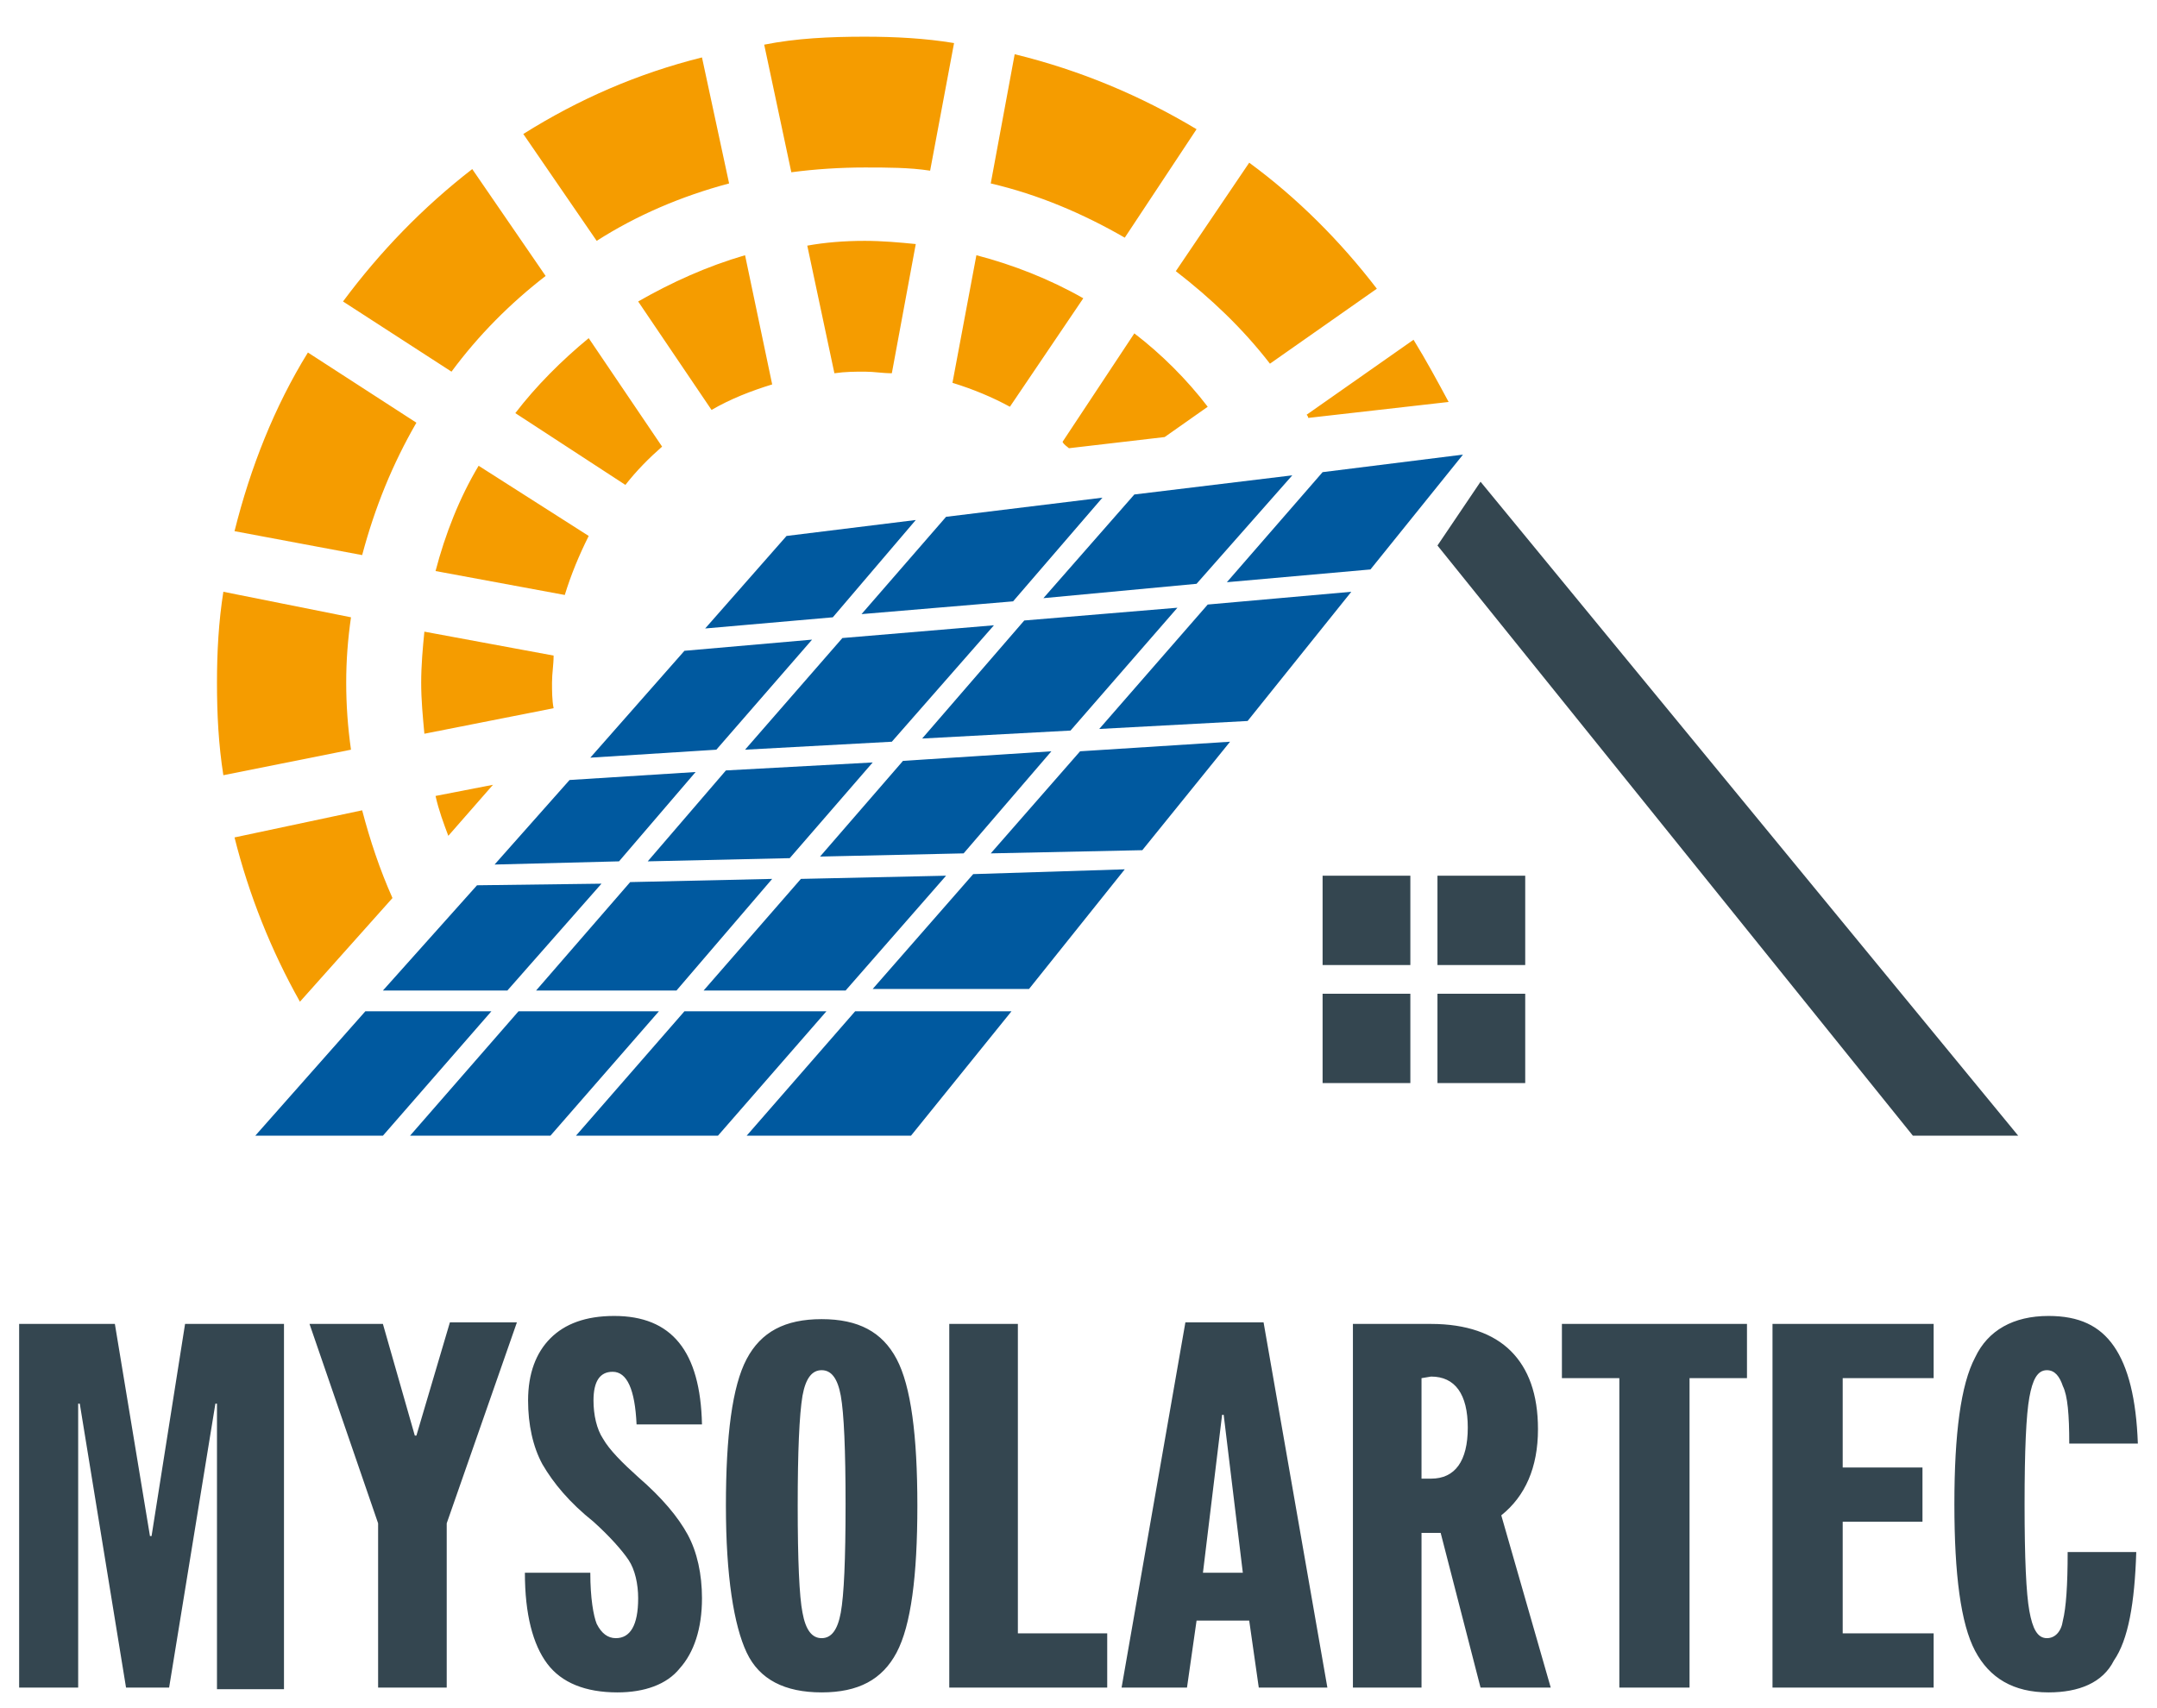
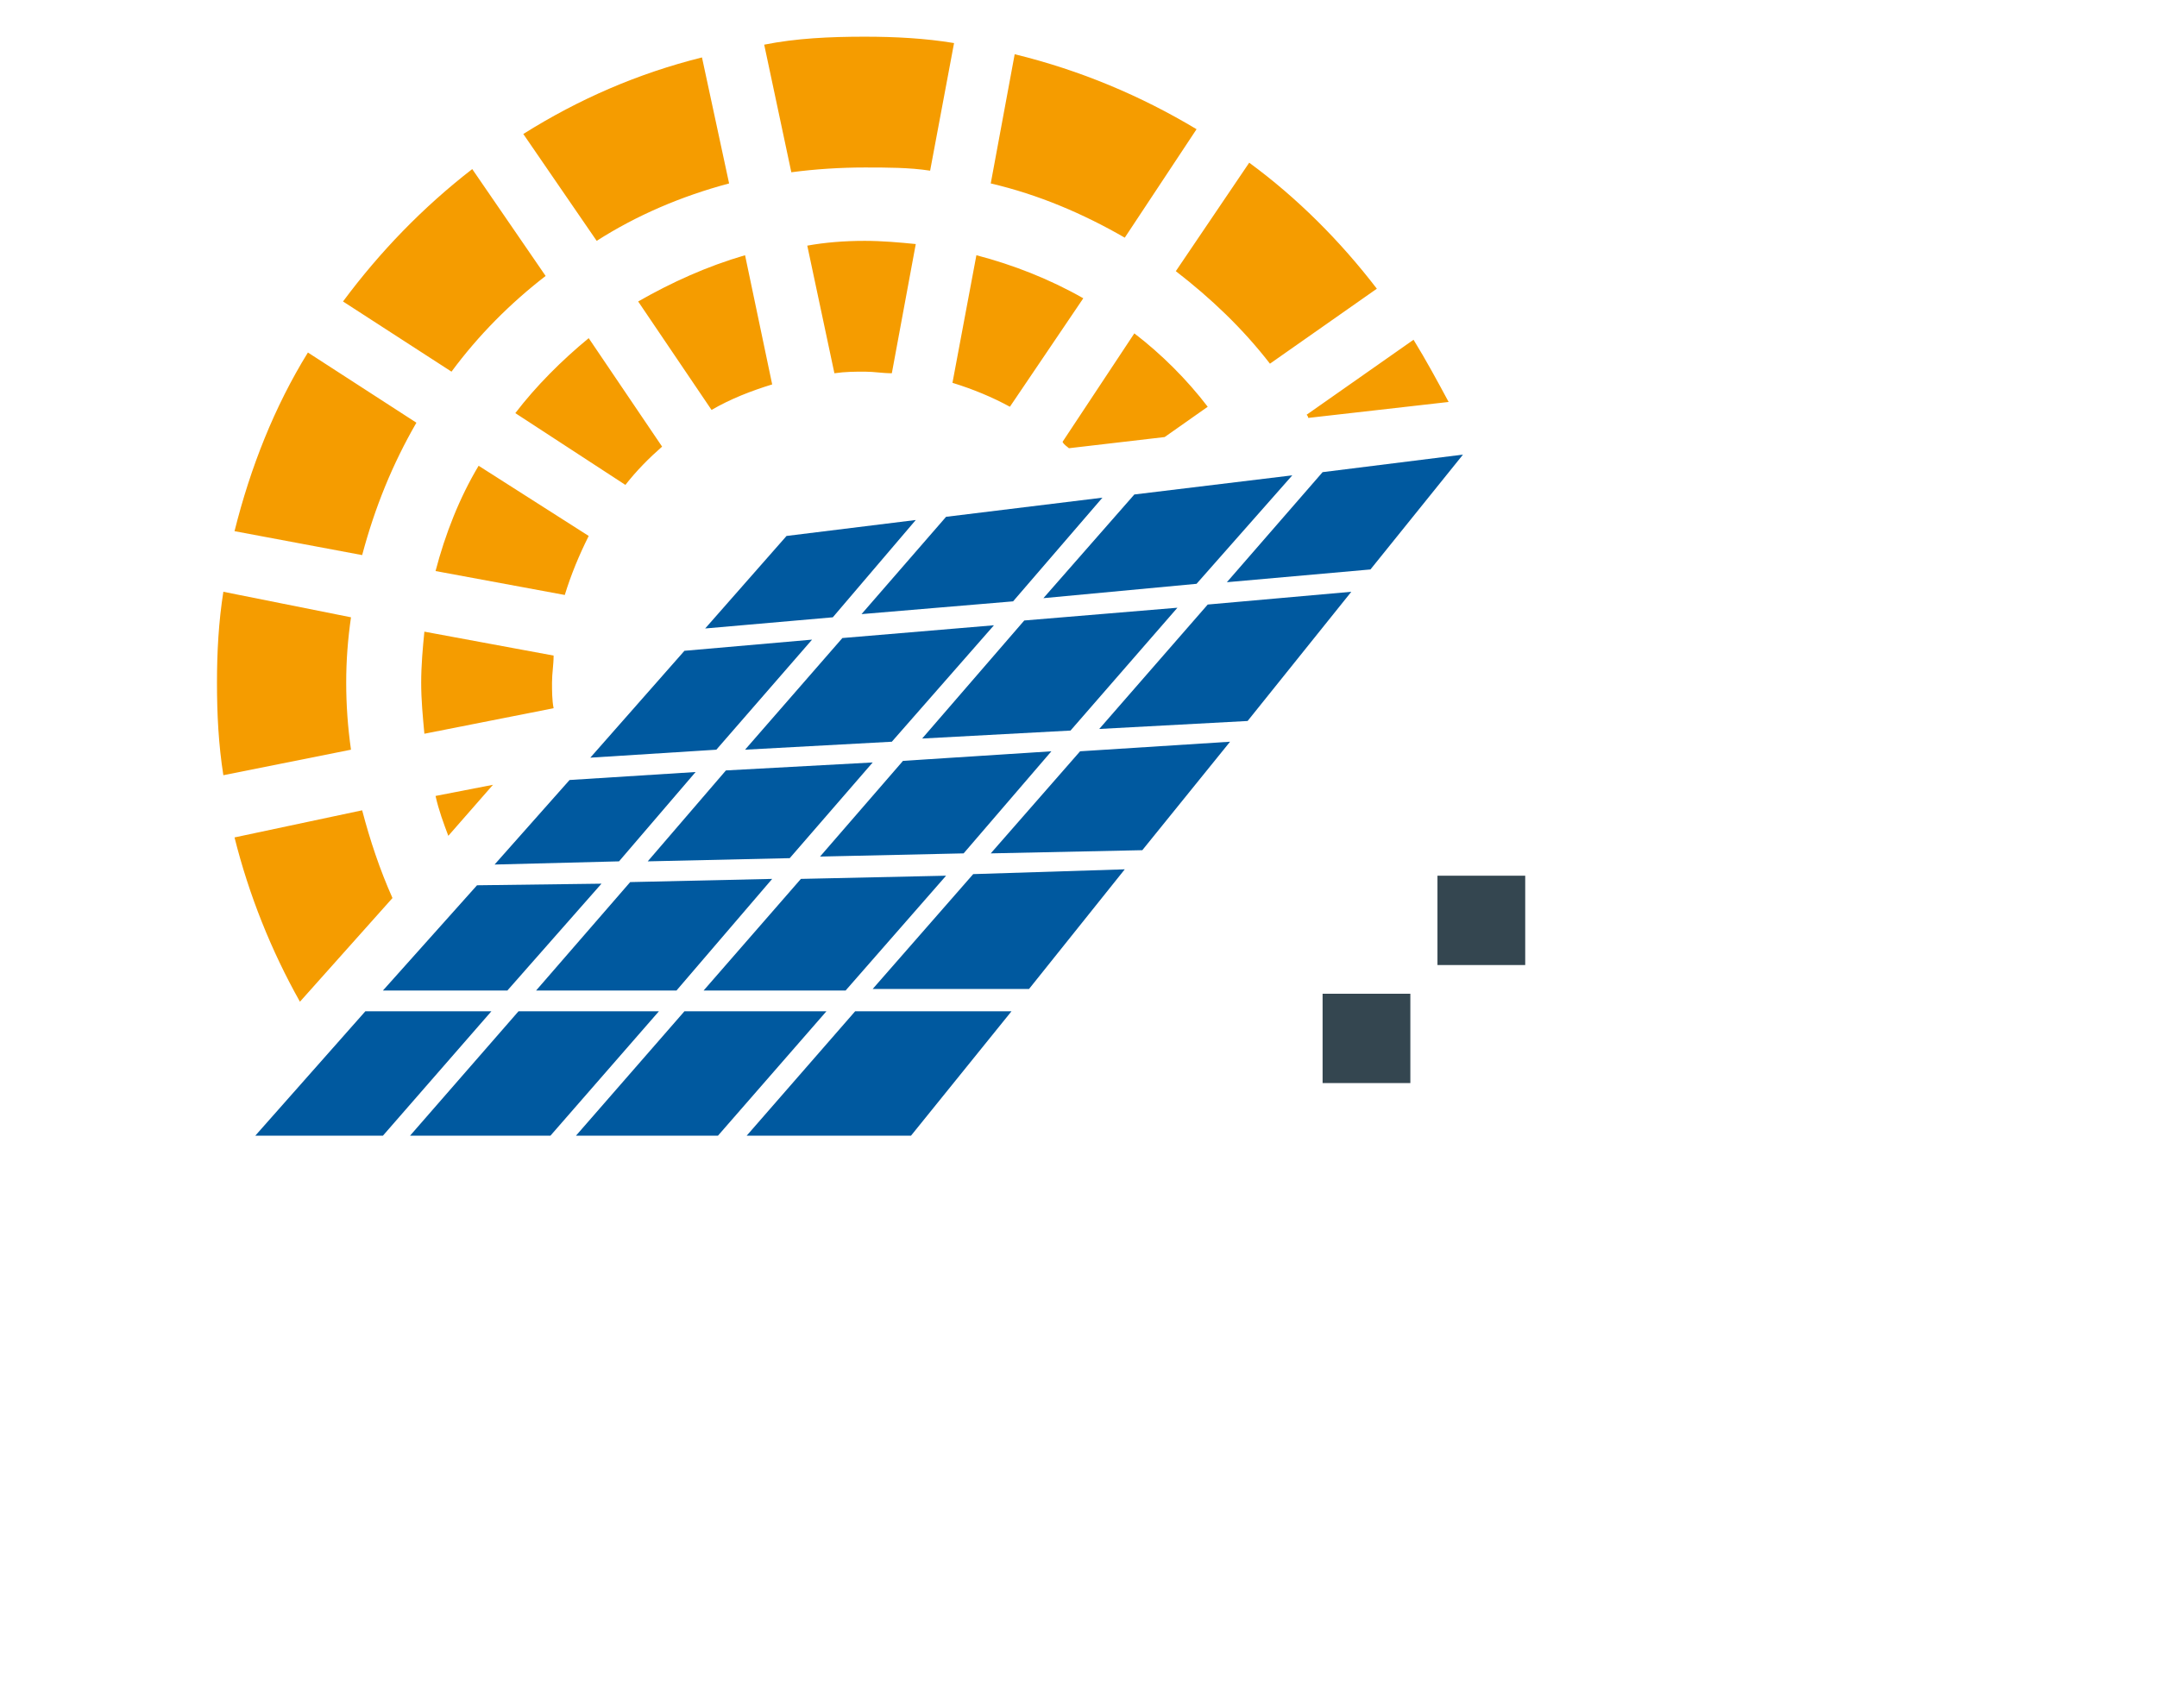
<svg xmlns="http://www.w3.org/2000/svg" xmlns:xlink="http://www.w3.org/1999/xlink" version="1.1" id="Ebene_1" x="0px" y="0px" viewBox="0 0 135.2 107.1" style="enable-background:new 0 0 135.2 107.1;" xml:space="preserve">
  <style type="text/css"> .st0{clip-path:url(#SVGID_00000119837900779581237220000015130637449540500368_);fill:#344650;} .st1{fill:#344650;} .st2{clip-path:url(#SVGID_00000059279432150222029410000001372468767456894612_);fill:#F59C00;} .st3{fill:#00599F;} </style>
  <g>
    <g>
      <g>
        <defs>
-           <rect id="SVGID_1_" x="-6.4" y="2.3" width="147.9" height="137.2" />
-         </defs>
+           </defs>
        <clipPath id="SVGID_00000067231032960920970840000010624373043758821764_">
          <use xlink:href="#SVGID_1_" style="overflow:visible;" />
        </clipPath>
        <path style="clip-path:url(#SVGID_00000067231032960920970840000010624373043758821764_);fill:#344650;" d="M128.4,106.1 c-2.2,0-3.7-0.9-4.6-2.6c-0.9-1.7-1.3-4.8-1.3-9.2s0.4-7.5,1.3-9.2c0.8-1.7,2.4-2.6,4.6-2.6c1.9,0,3.2,0.6,4.1,1.9 s1.4,3.3,1.5,6.1h-4.3c0-1.8-0.1-3-0.4-3.6c-0.2-0.6-0.5-1-1-1c-0.6,0-0.9,0.6-1.1,1.7c-0.2,1.1-0.3,3.3-0.3,6.7s0.1,5.6,0.3,6.7 c0.2,1.1,0.5,1.7,1.1,1.7c0.5,0,0.9-0.4,1-1.1c0.2-0.8,0.3-2.2,0.3-4.3h4.3c-0.1,3.2-0.5,5.5-1.4,6.8 C131.8,105.5,130.3,106.1,128.4,106.1 M111.1,105.8V83h10.1v3.4h-5.7V92h5v3.4h-5v7h5.7v3.4L111.1,105.8L111.1,105.8z M101.5,105.8V86.4h-3.6V83h11.6v3.4h-3.6v19.4L101.5,105.8L101.5,105.8z M89.1,86.4v6.3h0.6c1.5,0,2.3-1.1,2.3-3.2 s-0.8-3.2-2.3-3.2L89.1,86.4L89.1,86.4z M97.2,105.8h-4.4l-2.5-9.7h-1.2v9.7h-4.3V83h4.9c2.2,0,3.9,0.6,5,1.7s1.7,2.7,1.7,4.9 c0,2.4-0.8,4.2-2.3,5.4L97.2,105.8z M75.4,98.6h2.5l-1.2-9.9h-0.1L75.4,98.6z M70.3,105.8l4-22.9h4.9l4,22.9h-4.3l-0.6-4.2h-3.3 l-0.6,4.2H70.3z M59.5,105.8V83h4.3v19.4h5.6v3.4L59.5,105.8L59.5,105.8z M50.3,101.1c0.2,1.1,0.6,1.6,1.2,1.6 c0.6,0,1-0.5,1.2-1.6c0.2-1.1,0.3-3.3,0.3-6.8c0-3.4-0.1-5.7-0.3-6.8c-0.2-1.1-0.6-1.6-1.2-1.6c-0.6,0-1,0.5-1.2,1.6 C50.1,88.7,50,91,50,94.4C50,97.8,50.1,100.1,50.3,101.1 M56.2,103.6c-0.9,1.7-2.4,2.5-4.7,2.5c-2.3,0-3.9-0.8-4.7-2.5 c-0.8-1.7-1.3-4.8-1.3-9.2c0-4.4,0.4-7.5,1.3-9.2c0.9-1.7,2.4-2.5,4.7-2.5c2.3,0,3.8,0.8,4.7,2.5s1.3,4.8,1.3,9.2 C57.5,98.8,57.1,101.9,56.2,103.6 M38.7,106.1c-2,0-3.5-0.6-4.4-1.8c-0.9-1.2-1.4-3.1-1.4-5.7h4.1c0,1.6,0.2,2.7,0.4,3.2 c0.3,0.6,0.7,0.9,1.2,0.9c0.9,0,1.4-0.8,1.4-2.5c0-0.9-0.2-1.8-0.6-2.4s-1.2-1.5-2.2-2.4c-1.5-1.2-2.5-2.4-3.2-3.6 c-0.6-1.1-0.9-2.5-0.9-4c0-1.7,0.5-3,1.4-3.9c0.9-0.9,2.2-1.4,4-1.4c3.6,0,5.4,2.2,5.5,6.8h-4.1c-0.1-2.2-0.6-3.3-1.5-3.3 c-0.8,0-1.2,0.6-1.2,1.8c0,0.9,0.2,1.8,0.6,2.4c0.4,0.7,1.2,1.5,2.2,2.4c1.5,1.3,2.5,2.5,3.1,3.6c0.6,1.1,0.9,2.5,0.9,4 c0,1.9-0.5,3.4-1.4,4.4C41.8,105.6,40.4,106.1,38.7,106.1 M23.7,105.8V95.5L19.4,83H24L26,90h0.1l2.1-7.1h4.2L28,95.5v10.3 L23.7,105.8L23.7,105.8z M1.2,105.8V83h6l2.2,13.3h0.1L11.6,83h6.2v22.9h-4.2V88h-0.1l-2.9,17.8H7.9L5,88H4.9v17.8H1.2z" />
      </g>
      <g>
        <defs>
          <rect id="SVGID_00000088812150728840624130000015226467338674084029_" x="-6.4" y="2.3" width="147.9" height="137.2" />
        </defs>
        <clipPath id="SVGID_00000024685946449730560140000015666793487084940987_">
          <use xlink:href="#SVGID_00000088812150728840624130000015226467338674084029_" style="overflow:visible;" />
        </clipPath>
      </g>
      <g>
        <defs>
-           <rect id="SVGID_00000181077765993858062260000005912632630552965032_" x="-6.4" y="2.3" width="147.9" height="137.2" />
-         </defs>
+           </defs>
        <clipPath id="SVGID_00000090274013545104157930000015659382232005218985_">
          <use xlink:href="#SVGID_00000181077765993858062260000005912632630552965032_" style="overflow:visible;" />
        </clipPath>
      </g>
    </g>
-     <rect x="82.9" y="54.9" class="st1" width="5.5" height="5.6" />
    <rect x="90.1" y="54.9" class="st1" width="5.5" height="5.6" />
    <rect x="82.9" y="62.3" class="st1" width="5.5" height="5.6" />
-     <rect x="90.1" y="62.3" class="st1" width="5.5" height="5.6" />
-     <polygon class="st1" points="90.1,34.2 92.8,30.2 126.5,71.2 119.9,71.2 " />
    <g>
      <g>
        <defs>
          <rect id="SVGID_00000011750498662856197430000008200144875811353734_" x="-6.4" y="2.3" width="147.9" height="137.2" />
        </defs>
        <clipPath id="SVGID_00000023242194361652316040000001279084602492200602_">
          <use xlink:href="#SVGID_00000011750498662856197430000008200144875811353734_" style="overflow:visible;" />
        </clipPath>
        <path style="clip-path:url(#SVGID_00000023242194361652316040000001279084602492200602_);fill:#F59C00;" d="M28.1,52.4 c-0.3-0.8-0.6-1.6-0.8-2.5l3.6-0.7L28.1,52.4z M34.7,41.1c0,0.6-0.1,1.1-0.1,1.7c0,0.5,0,1.1,0.1,1.6l-8.1,1.6 c-0.1-1.1-0.2-2.1-0.2-3.2c0-1.1,0.1-2.2,0.2-3.2L34.7,41.1z M36.9,33.6c-0.6,1.2-1.1,2.4-1.5,3.7l-8.1-1.5 c0.6-2.3,1.5-4.6,2.7-6.6L36.9,33.6z M41.5,28c-0.8,0.7-1.6,1.5-2.3,2.4l-6.9-4.5c1.3-1.7,2.9-3.3,4.6-4.7L41.5,28z M71.1,20.9 c1.7,1.3,3.3,2.9,4.6,4.6l-2.7,1.9L67,28.1c-0.1-0.1-0.3-0.2-0.4-0.4L71.1,20.9z M48.4,24.1c-1.3,0.4-2.6,0.9-3.8,1.6l-4.6-6.8 c2.1-1.2,4.3-2.2,6.7-2.9L48.4,24.1z M61.2,16c2.3,0.6,4.6,1.5,6.7,2.7l-4.6,6.8c-1.1-0.6-2.3-1.1-3.6-1.5L61.2,16z M82,26.2 C82,26.1,81.9,26,81.9,26l6.7-4.7c0.8,1.3,1.5,2.6,2.2,3.9L82,26.2z M22.7,50.8c0.5,1.9,1.1,3.7,1.9,5.5l-5.8,6.5 c-1.8-3.2-3.2-6.7-4.1-10.3L22.7,50.8z M22,38.7c-0.2,1.4-0.3,2.7-0.3,4.1c0,1.4,0.1,2.8,0.3,4.2l-8,1.6 c-0.3-1.9-0.4-3.8-0.4-5.8c0-1.9,0.1-3.8,0.4-5.7L22,38.7z M26.1,26.5c-1.5,2.6-2.6,5.3-3.4,8.3l-8-1.5c1-4,2.5-7.8,4.6-11.2 L26.1,26.5z M34.2,17.3C32,19,30,21,28.3,23.3l-6.8-4.4c2.3-3.1,5-5.9,8.1-8.3L34.2,17.3z M78.3,10.2c3,2.2,5.7,4.9,8,7.9 l-6.7,4.7c-1.7-2.2-3.7-4.1-5.9-5.8L78.3,10.2z M45.7,11.5c-3,0.8-5.8,2-8.3,3.6l-4.6-6.7C36.3,6.2,40,4.6,44,3.6L45.7,11.5z M63.6,3.4c4.1,1,7.9,2.6,11.4,4.7l-4.5,6.8c-2.6-1.5-5.4-2.7-8.4-3.4L63.6,3.4z M54.2,2.3c1.9,0,3.8,0.1,5.6,0.4l-1.5,8 c-1.3-0.2-2.7-0.2-4.1-0.2c-1.5,0-3.1,0.1-4.6,0.3l-1.7-8C49.9,2.4,52,2.3,54.2,2.3 M54.2,15.1c1.1,0,2.2,0.1,3.2,0.2l-1.5,8.1 c-0.6,0-1.1-0.1-1.7-0.1c-0.6,0-1.2,0-1.9,0.1l-1.7-8C51.7,15.2,52.9,15.1,54.2,15.1" />
      </g>
    </g>
    <path class="st3" d="M22.9,63.4L16,71.2h8l6.8-7.8H22.9z M29.9,55.5L24,62.1h7.8l5.9-6.7L29.9,55.5z M35.7,48.9l-4.7,5.3l7.8-0.2 l4.8-5.6L35.7,48.9z M42.9,40.8L37,47.5l7.9-0.5l6-6.9L42.9,40.8z M57.4,32.6l-8.1,1l-5.1,5.8l8-0.7L57.4,32.6z M32.5,63.4 l-6.8,7.8h8.8l6.8-7.8H32.5z M39.5,55.3l-5.9,6.8h8.8l6-7L39.5,55.3z M45.5,48.3L40.6,54l8.9-0.2l5.2-6L45.5,48.3z M52.8,40l-6.1,7 l9.2-0.5l6.4-7.3L52.8,40z M69.1,31.2l-9.8,1.2L54,38.5l9.5-0.8L69.1,31.2z M42.9,63.4l-6.8,7.8H45l6.8-7.8H42.9z M50.2,55.1 l-6.1,7H53l6.3-7.2L50.2,55.1z M56.6,47.7l-5.2,6l9-0.2l5.5-6.4L56.6,47.7z M64.2,38.9l-6.4,7.4l9.3-0.5l6.7-7.7L64.2,38.9z M81,29.8L71.1,31l-5.7,6.5l9.6-0.9L81,29.8z M53.6,63.4l-6.8,7.8h10.3l6.3-7.8H53.6z M61,54.8l-6.3,7.2h9.8l6-7.5L61,54.8z M67.7,47.1l-5.6,6.4l9.5-0.2l5.5-6.8L67.7,47.1z M75.7,37.9l-6.8,7.8l9.3-0.5l6.5-8.1L75.7,37.9z M91.7,28.5l-8.8,1.1l-6,6.9 l9-0.8L91.7,28.5z" />
  </g>
</svg>